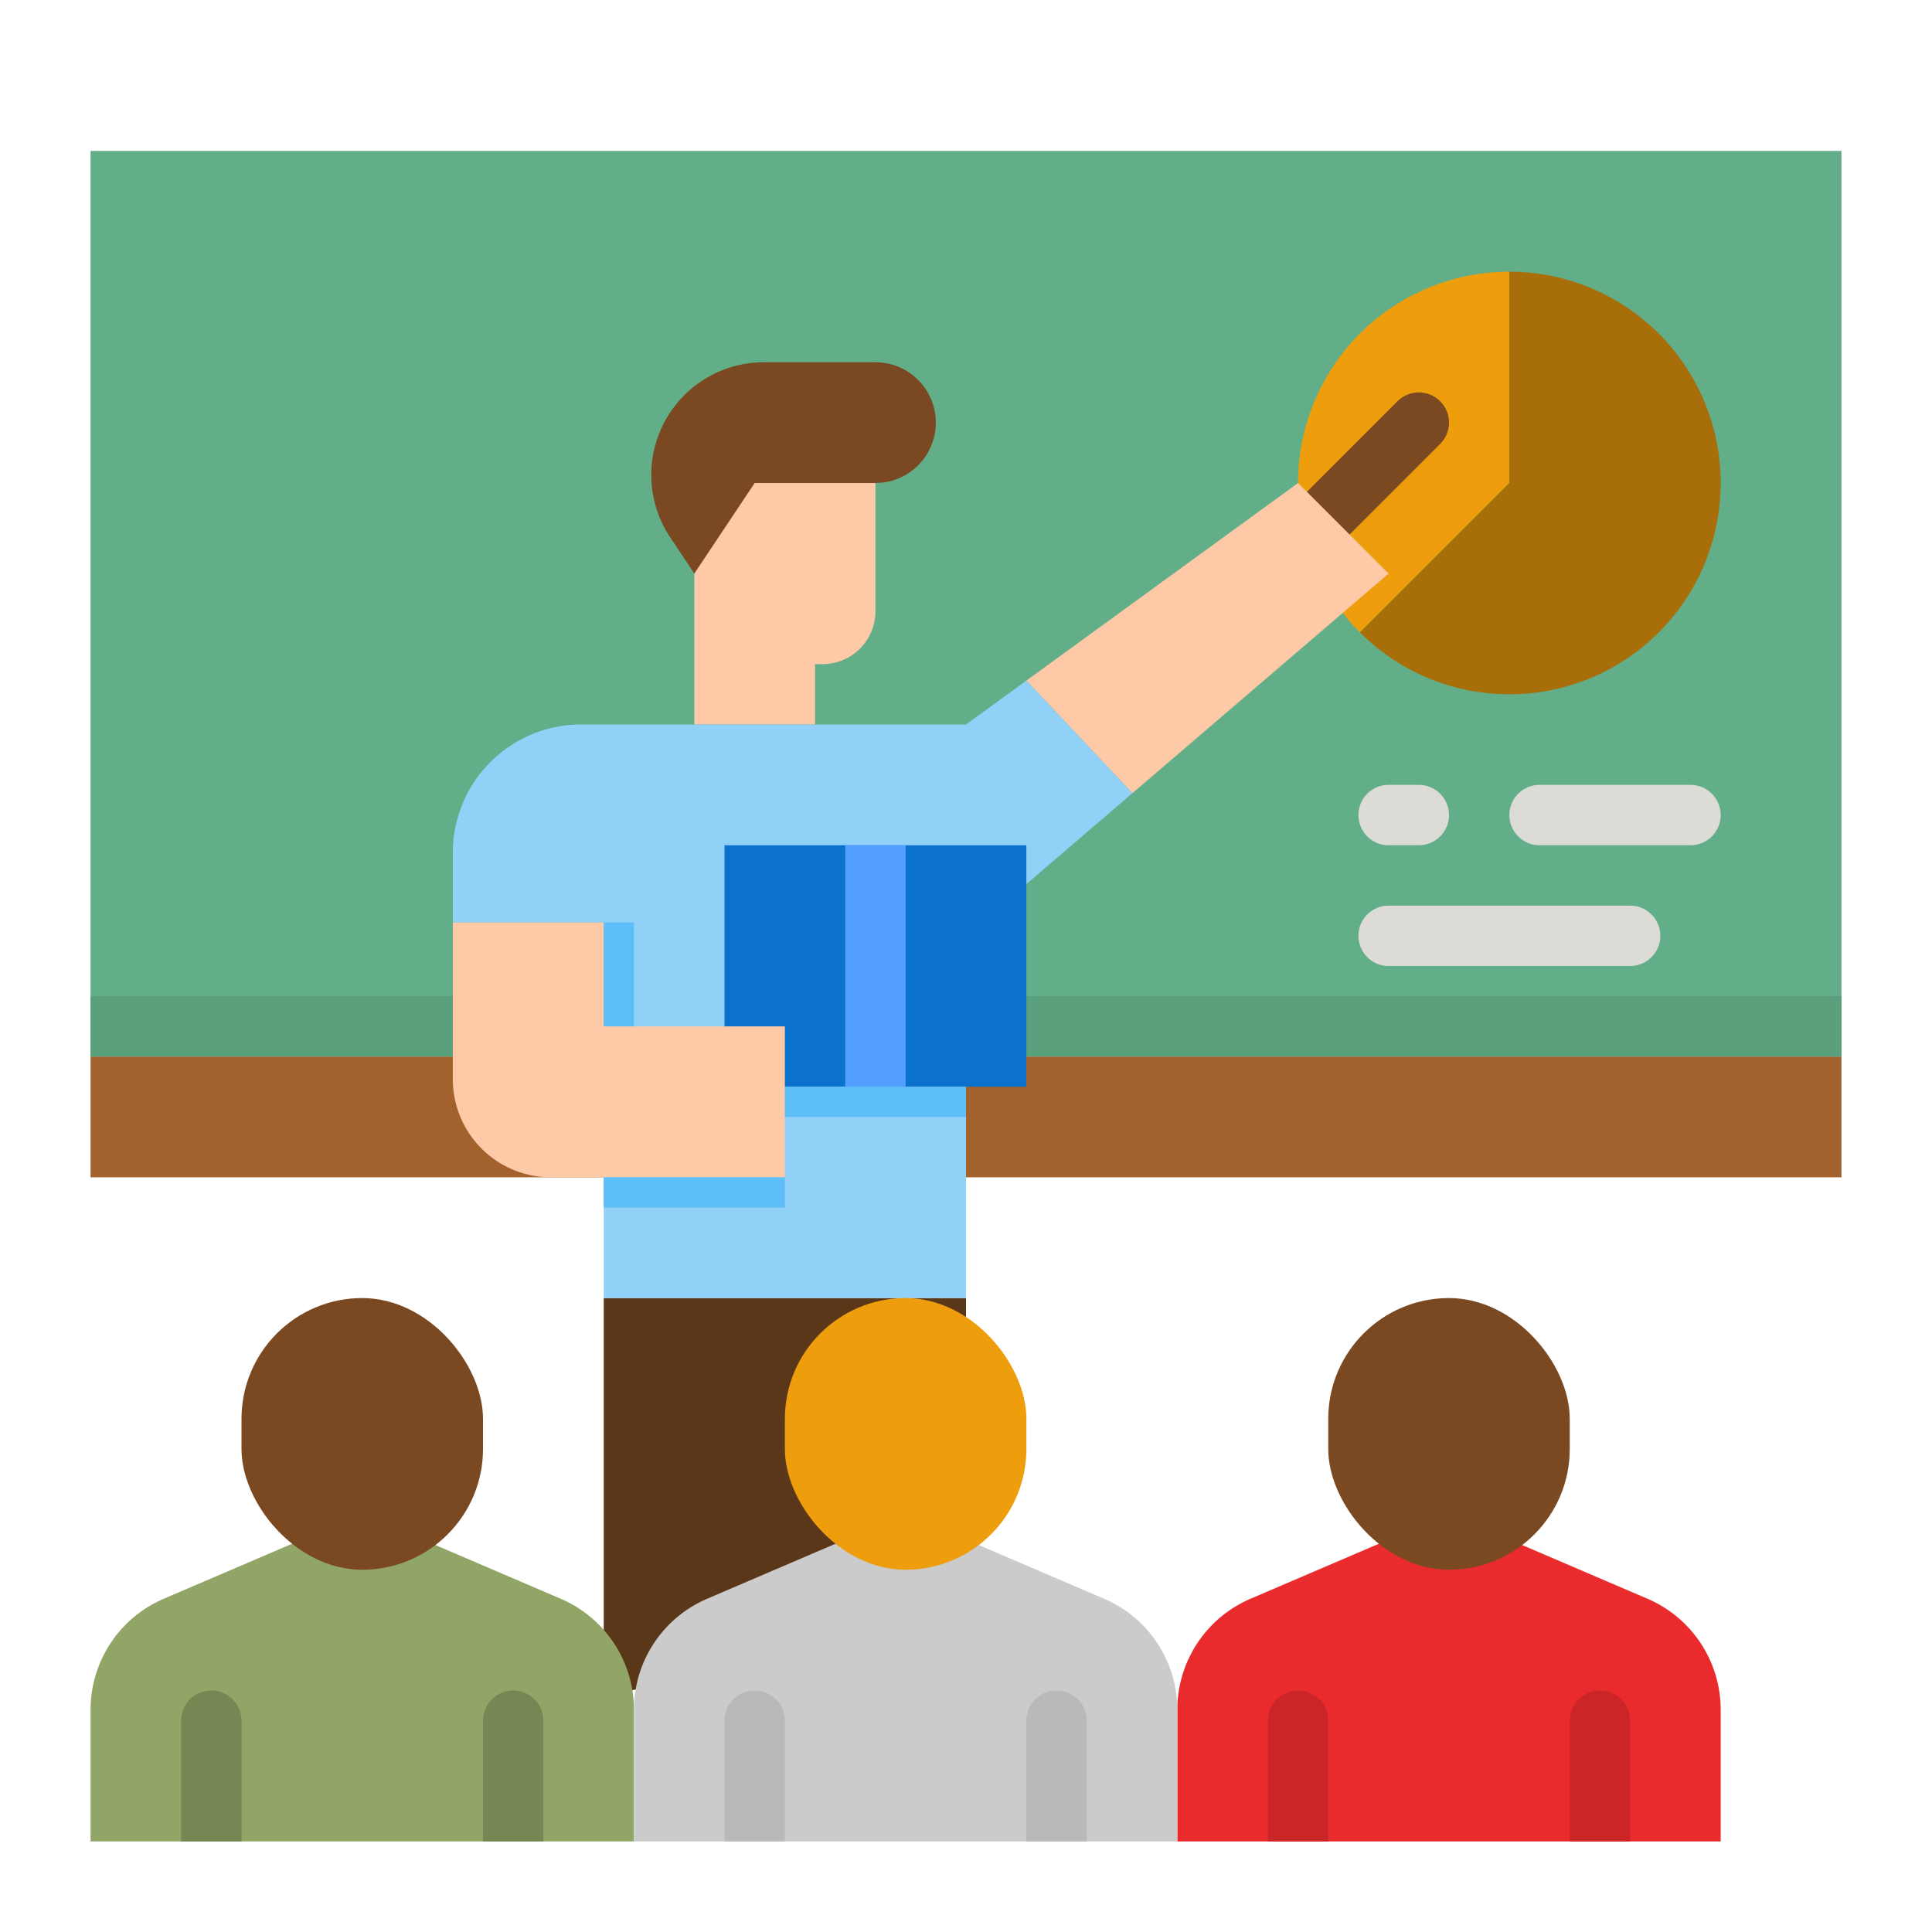
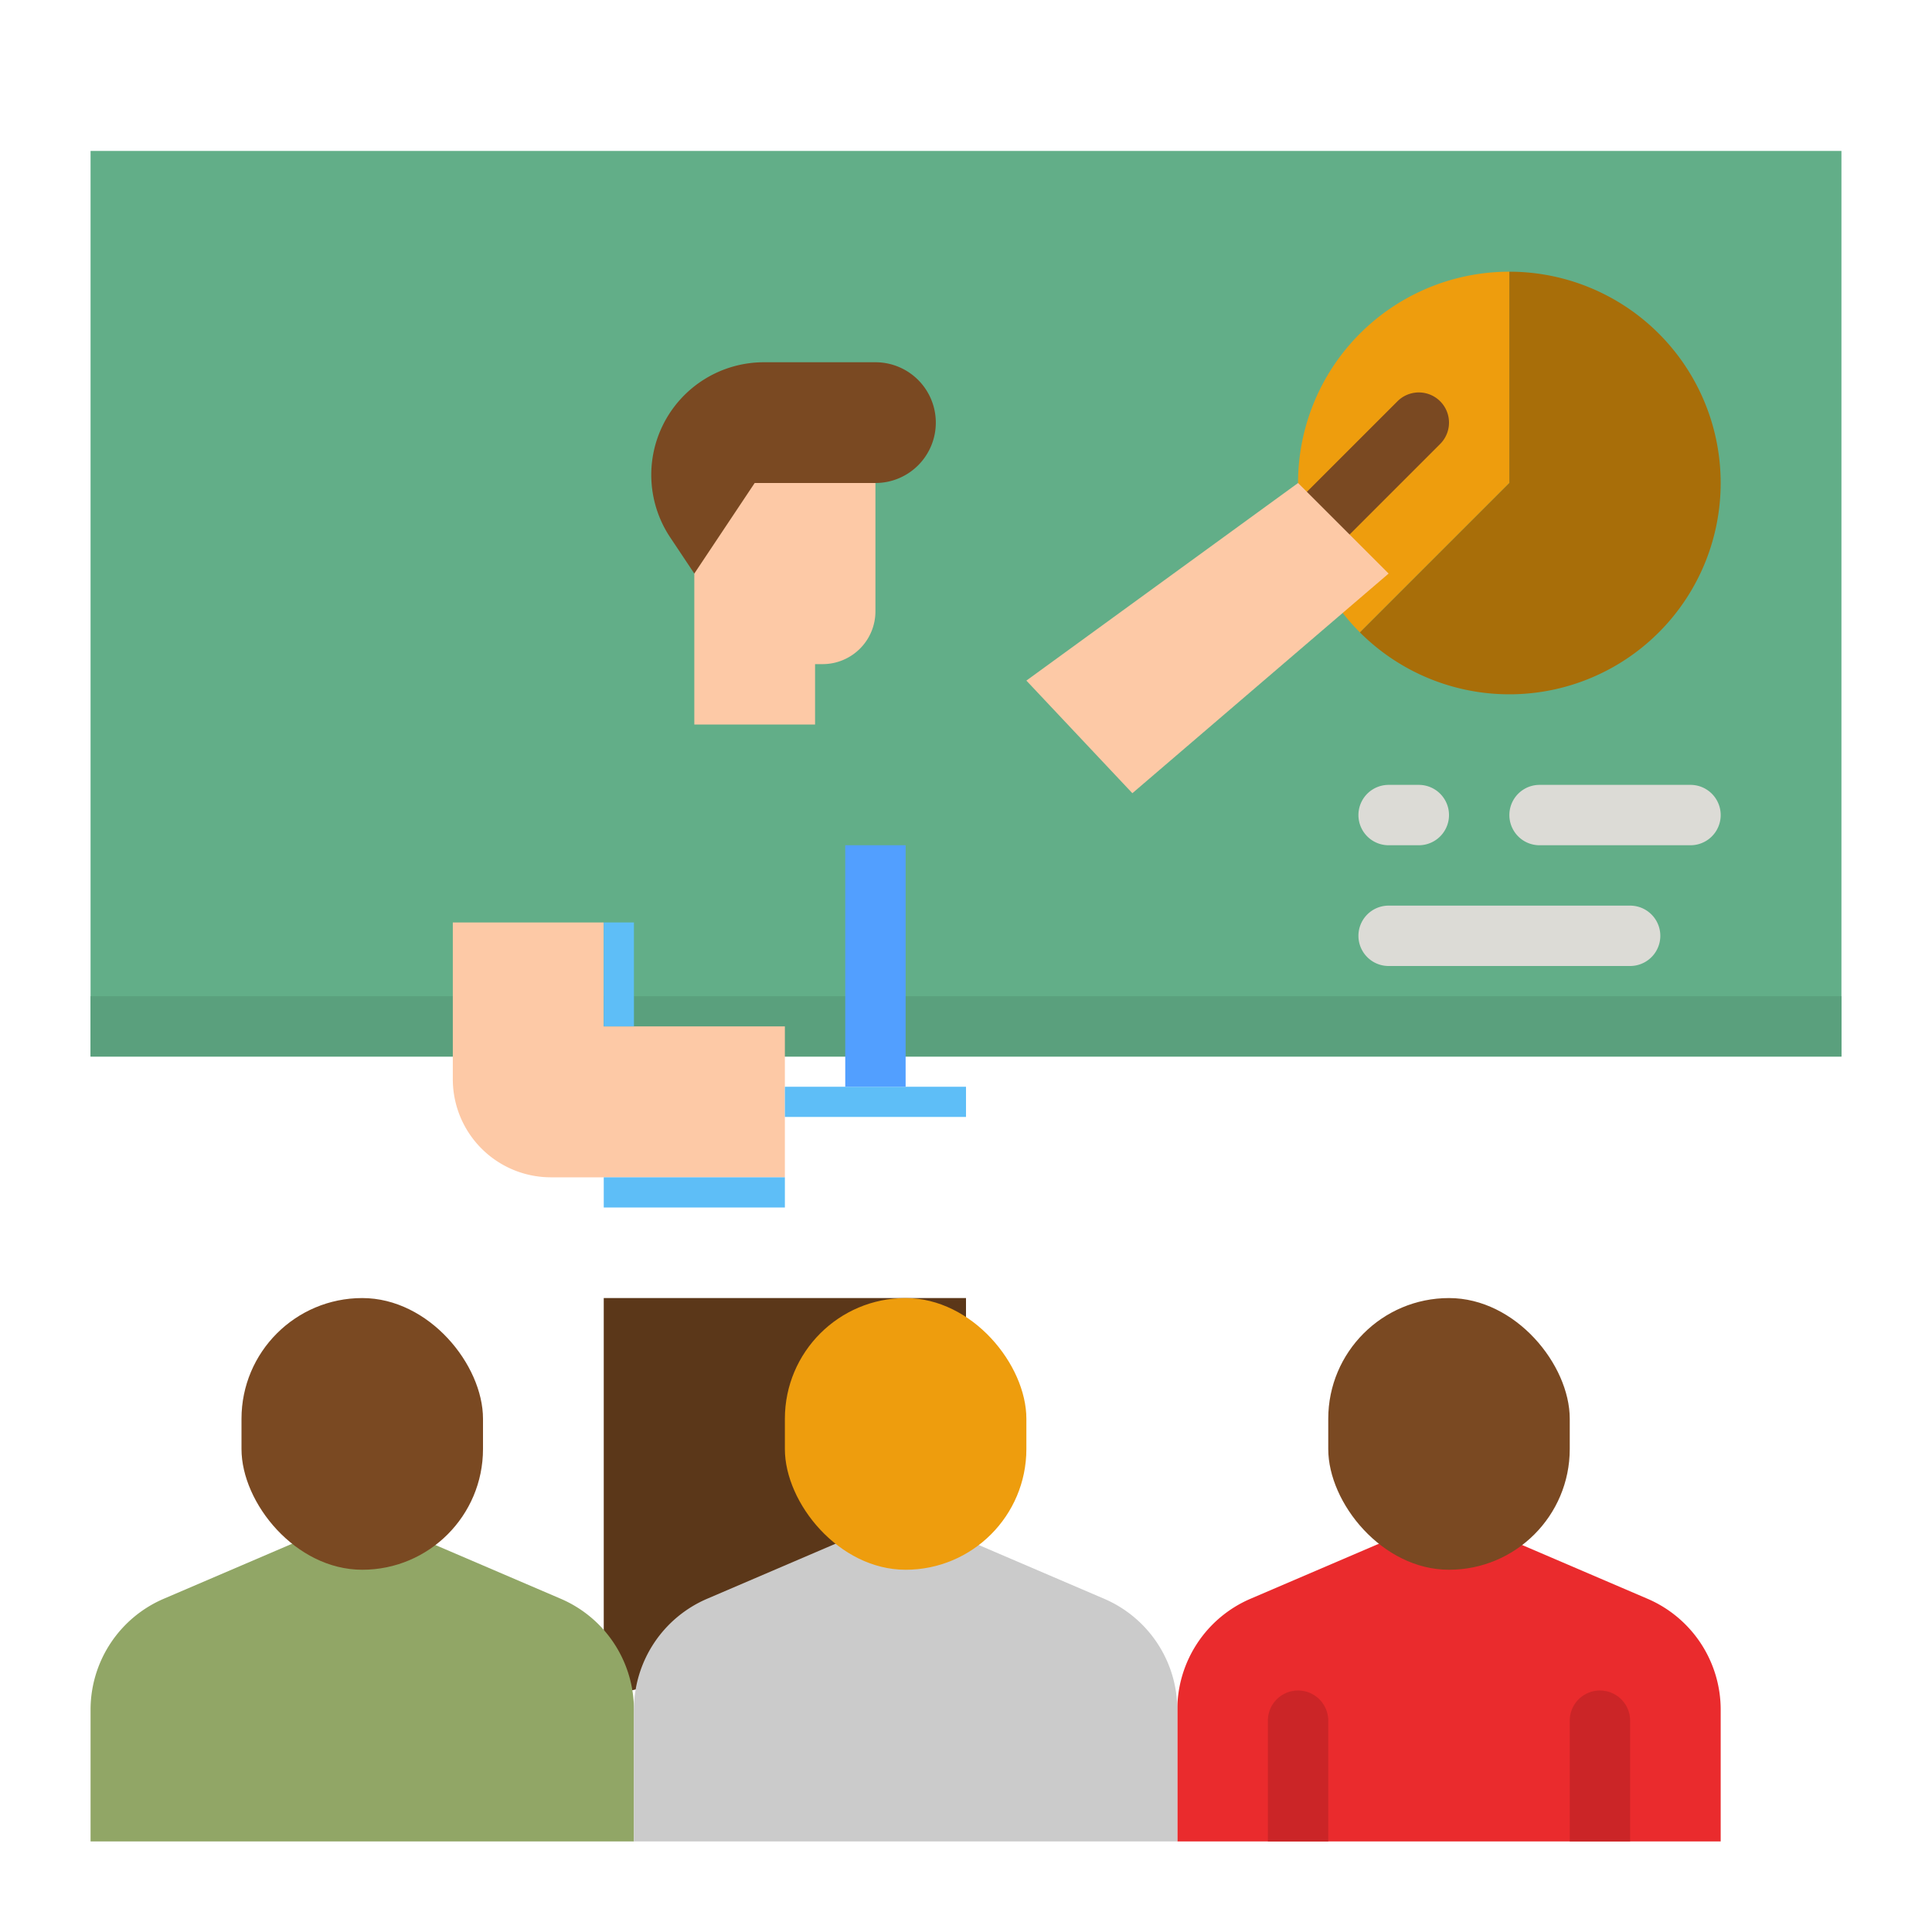
<svg xmlns="http://www.w3.org/2000/svg" version="1.1" width="512" height="512" x="0" y="0" viewBox="0 0 512 512" style="enable-background:new 0 0 512 512" xml:space="preserve" class="">
  <g>
    <path fill="#5b3719" d="M160 449.688V344h96l.004 83.331z" opacity="1" data-original="#5b3719" class="" />
    <path fill="#62ae88" d="M24 40h464v240H24z" opacity="1" data-original="#62ae88" class="" />
    <path fill="#ee9d0d" d="M400 72a56 56 0 0 0-39.6 95.6L400 128z" opacity="1" data-original="#ee9d0d" />
-     <path fill="#a3612d" d="M24 280h464v32H24z" opacity="1" data-original="#a3612d" class="" />
    <path fill="#5aa07d" d="M24 264h464v16H24z" opacity="1" data-original="#5aa07d" class="" />
    <path fill="#fdc9a6" d="M184 128v64h32v-16h2a14 14 0 0 0 14-14v-34z" opacity="1" data-original="#fdc9a6" class="" />
    <path fill="#7a4922" d="M175.748 112.5a29.855 29.855 0 0 1 26.7-16.5H232a16 16 0 0 1 16 16 16 16 0 0 1-16 16h-32l-16 24-6.389-9.584a29.855 29.855 0 0 1-1.863-29.916zM352 144a8 8 0 0 1-5.657-13.657l24-24a8 8 0 0 1 11.314 11.314l-24 24A7.974 7.974 0 0 1 352 144z" opacity="1" data-original="#7a4922" class="" />
    <path fill="#91a666" d="m80 408-36.6 15.688A32 32 0 0 0 24 453.1V488h144v-34.9a32 32 0 0 0-19.4-29.413L112 408z" opacity="1" data-original="#91a666" />
    <rect width="64" height="72" x="64" y="344" fill="#7a4922" rx="32" opacity="1" data-original="#7a4922" class="" />
    <path fill="#ea2b2d" d="m368 408-36.6 15.688A32 32 0 0 0 312 453.1V488h144v-34.9a32 32 0 0 0-19.395-29.413L400 408z" opacity="1" data-original="#ea2b2d" />
    <rect width="64" height="72" x="352" y="344" fill="#7a4922" rx="32" opacity="1" data-original="#7a4922" class="" />
    <path fill="#a86e09" d="M400 72v56l-39.6 39.6A56 56 0 1 0 400 72z" opacity="1" data-original="#a86e09" class="" />
    <g fill="#dcdbd6">
      <path d="M376 224h-8a8 8 0 0 1 0-16h8a8 8 0 0 1 0 16zM448 224h-40a8 8 0 0 1 0-16h40a8 8 0 0 1 0 16zM432 256h-64a8 8 0 0 1 0-16h64a8 8 0 0 1 0 16z" fill="#dcdbd6" opacity="1" data-original="#dcdbd6" class="" />
    </g>
    <path fill="#fdc9a6" d="M272 180.364 344 128l24 24-67.911 58.21z" opacity="1" data-original="#fdc9a6" class="" />
-     <path fill="#92d1f7" d="M272 180.364 256 192H154a34 34 0 0 0-34 34v18.458h40V344h96v-96l44.089-37.79z" opacity="1" data-original="#92d1f7" class="" />
-     <path fill="#0a71cd" d="M192 224h80v64h-80z" opacity="1" data-original="#0a71cd" />
    <path fill="#fdc9a6" d="M120 244.458V286a26 26 0 0 0 26 26h62v-40h-48v-27.542z" opacity="1" data-original="#fdc9a6" class="" />
    <path fill="#cbcbcb" d="m224 408-36.6 15.688A32 32 0 0 0 168 453.1V488h144v-34.9a32 32 0 0 0-19.395-29.413L256 408z" opacity="1" data-original="#cbcbcb" />
    <rect width="64" height="72" x="208" y="344" fill="#ee9d0d" rx="32" opacity="1" data-original="#ee9d0d" />
-     <path fill="#768753" d="M64 456a8 8 0 0 0-16 0v32h16zM144 456a8 8 0 0 0-16 0v32h16z" opacity="1" data-original="#768753" />
    <path fill="#cb2527" d="M352 456a8 8 0 0 0-16 0v32h16zM432 456a8 8 0 0 0-16 0v32h16z" opacity="1" data-original="#cb2527" />
-     <path fill="#b9b9b9" d="M208 456a8 8 0 0 0-16 0v32h16zM288 456a8 8 0 0 0-16 0v32h16z" opacity="1" data-original="#b9b9b9" class="" />
    <path fill="#5ebef7" d="M160 244.458h8V272h-8zM160 312h48.002v8H160zM208 288h48.002v8H208z" opacity="1" data-original="#5ebef7" class="" />
    <path fill="#529fff" d="M224 224h16v64h-16z" opacity="1" data-original="#529fff" />
  </g>
</svg>